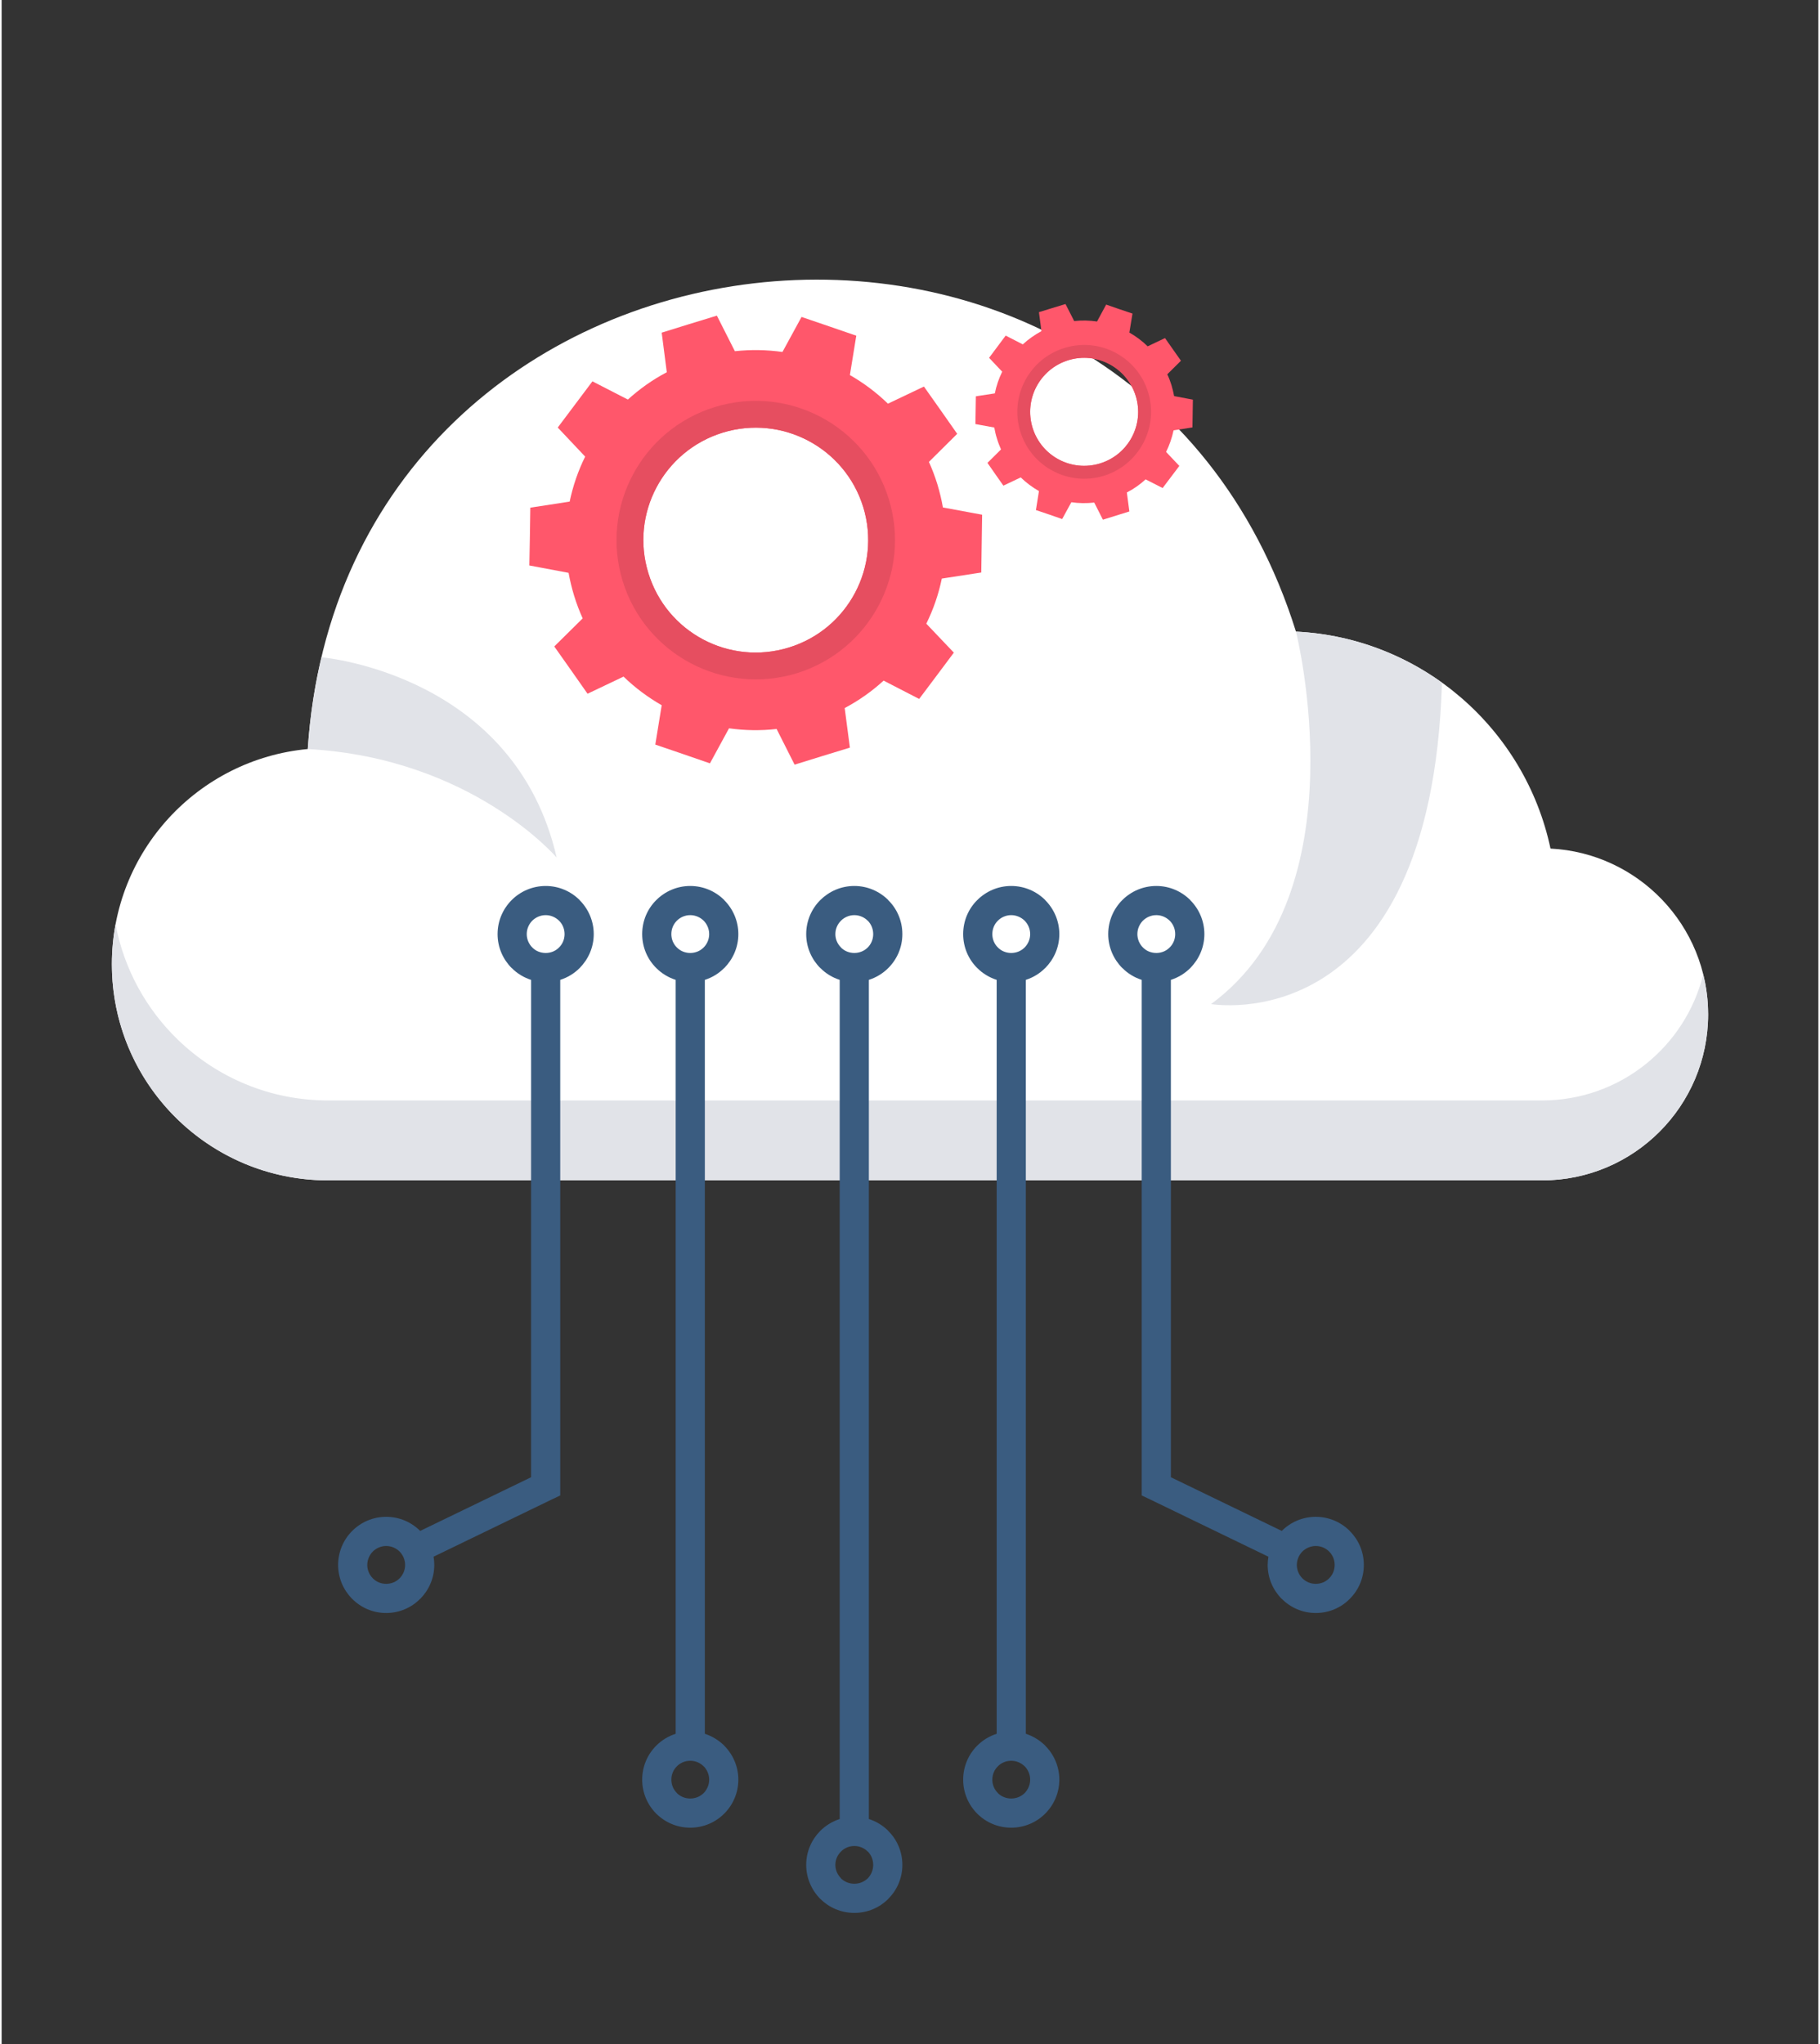
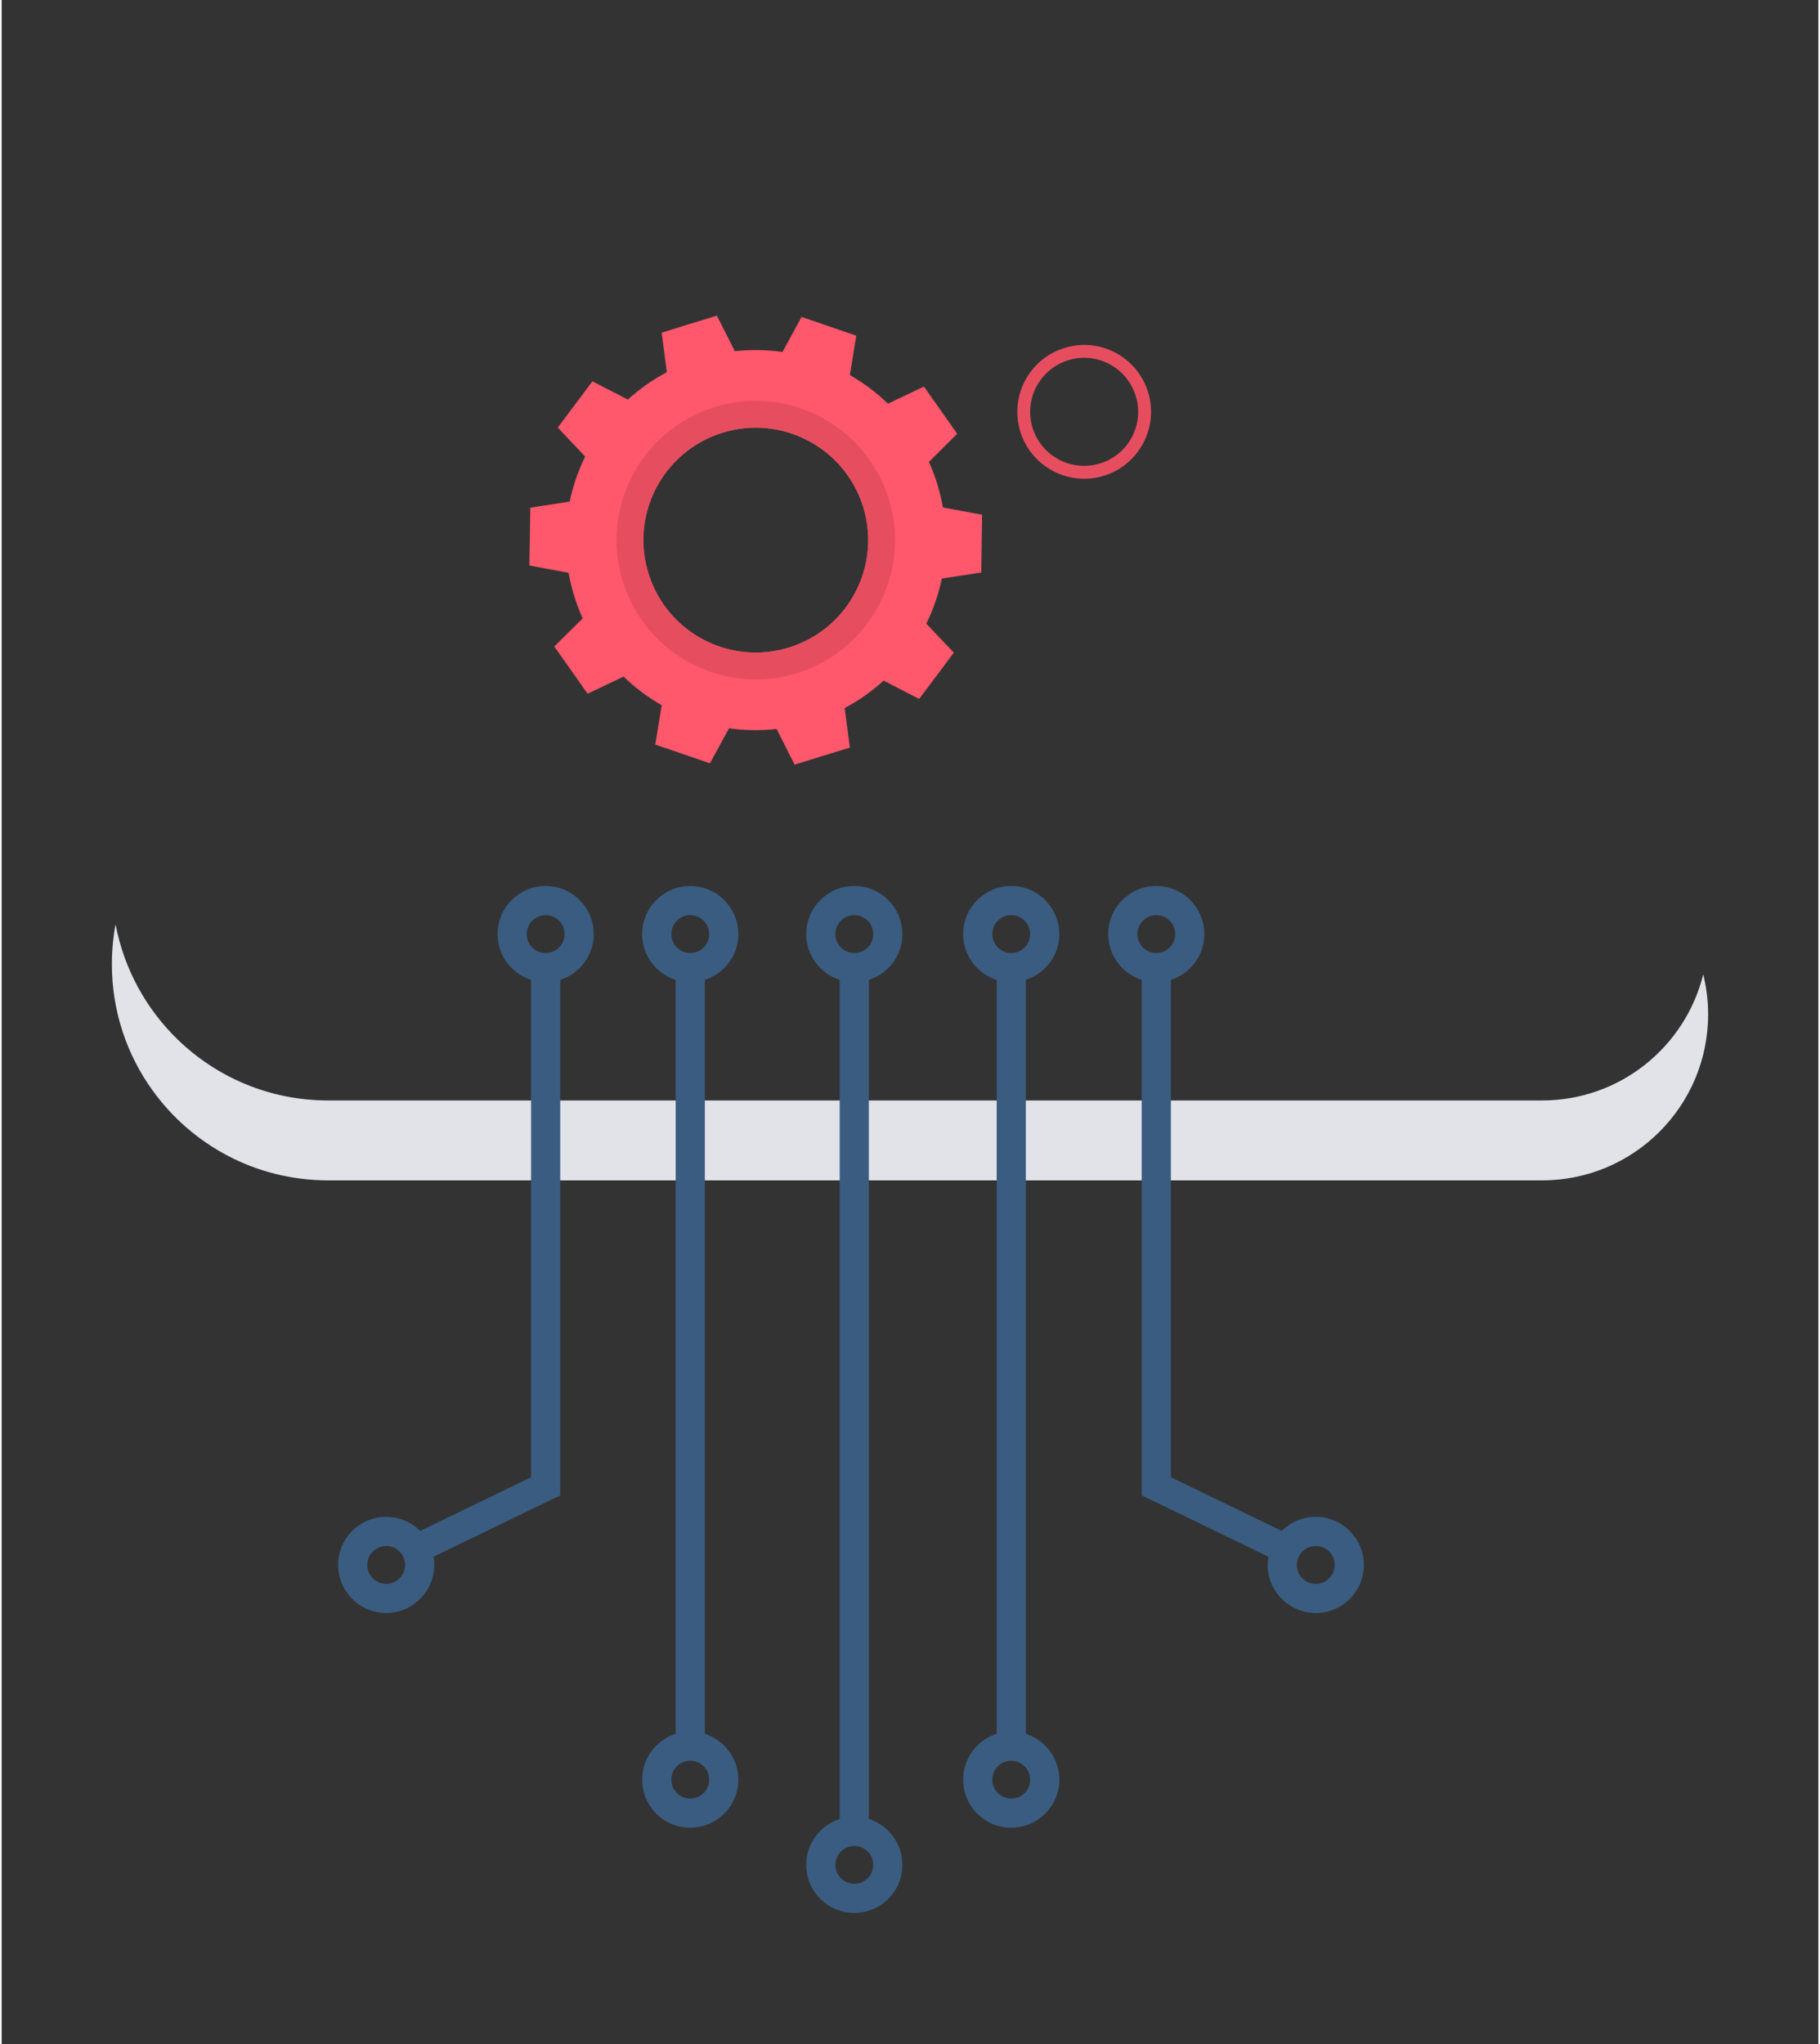
<svg xmlns="http://www.w3.org/2000/svg" height="128px" style="shape-rendering:geometricPrecision; text-rendering:geometricPrecision; image-rendering:optimizeQuality; fill-rule:evenodd; clip-rule:evenodd" version="1.1" viewBox="0 0 16759 18851" width="114px" xml:space="preserve">
  <rect x="0" y="0" width="16759" height="18851" fill="#333333" stroke="none" />
  <defs>
    <style type="text/css">
   
    .fil2 {fill:#E1E3E8}
    .fil5 {fill:#E64E60}
    .fil4 {fill:#FF576B}
    .fil0 {fill:#FFC42E}
    .fil1 {fill:white}
    .fil3 {fill:#3A5C80;fill-rule:nonzero}
   
  </style>
  </defs>
  <g id="Layer_x0020_1">
    <g id="_489867240">
      <g>
        <g>
-           <path class="fil1" d="M11940 5825c1160,57 2114,896 2348,2001 810,41 1454,710 1454,1529 0,846 -686,1531 -1531,1531l-2400 0 -7223 0 -1577 0c-1101,0 -1994,-893 -1994,-1994 0,-1038 794,-1890 1807,-1984 341,-5130 7587,-5962 9116,-1083z" />
-           <path class="fil2" d="M2824 6908c20,-297 63,-579 127,-846 48,4 1785,172 2169,1847 0,0 -783,-918 -2296,-1001z" />
-           <path class="fil2" d="M11940 5825c0,0 610,2411 -783,3435 0,0 2027,358 2130,-2964 -383,-275 -846,-447 -1347,-471z" />
          <path class="fil2" d="M3011 10886l1576 0 7224 0 2400 0c845,0 1531,-685 1531,-1531 0,-127 -16,-250 -45,-369 -165,668 -768,1163 -1486,1163l-2400 0 -7224 0 -1576 0c-538,0 -1026,-213 -1385,-560 -291,-281 -497,-651 -575,-1065 -22,119 -34,243 -34,368 0,435 139,837 375,1164 362,503 952,830 1619,830z" />
        </g>
        <path class="fil3" d="M12123 14258c-48,0 -92,20 -124,51 -31,32 -51,76 -51,124 0,48 20,92 51,123l0 0c32,32 75,51 124,51 48,0 92,-19 123,-51 32,-31 51,-75 51,-123 0,-49 -19,-92 -51,-124l0 0c-31,-31 -75,-51 -123,-51zm-6970 -5221l0 4671 0 84 -76 36 -1093 529c5,25 7,50 7,76 0,122 -50,232 -130,313l-1 0c-80,81 -191,130 -313,130 -122,0 -232,-49 -313,-130l0 0c-80,-80 -130,-191 -130,-313 0,-123 50,-234 130,-314 80,-80 191,-130 313,-130 123,0 234,50 314,130l1023 -495 0 -4587c-68,-22 -129,-59 -178,-109l-1 0c-80,-80 -130,-191 -130,-313 0,-123 50,-234 130,-314 80,-80 191,-130 314,-130 122,0 233,50 313,130l0 1c80,80 130,191 130,313 0,122 -50,232 -130,313l0 0c-50,50 -111,87 -179,109zm-11 -546l0 0c-32,-31 -75,-51 -123,-51 -49,0 -92,20 -124,51 -31,32 -51,75 -51,124 0,48 20,92 51,123l0 0c31,32 75,51 124,51 48,0 92,-19 123,-51 32,-31 51,-75 51,-123 0,-49 -19,-92 -51,-124zm-1471 5818l0 0c-32,-31 -75,-51 -124,-51 -48,0 -91,20 -123,51 -31,32 -51,76 -51,124 0,48 20,92 51,123l0 0c31,32 75,51 123,51 49,0 93,-19 124,-51 31,-31 51,-75 51,-123 0,-49 -20,-92 -51,-124zm2816 -5272l0 6953c68,22 129,60 179,109l0 1c80,80 130,191 130,313 0,122 -50,233 -130,313l-1 1c-80,80 -191,129 -313,129 -122,0 -232,-49 -313,-129l0 0c-81,-81 -130,-192 -130,-314 0,-122 49,-233 130,-314 49,-49 110,-87 179,-109l0 -6953c-68,-22 -129,-59 -179,-109l0 0c-81,-80 -130,-191 -130,-313 0,-123 49,-234 130,-314 80,-80 191,-130 313,-130 123,0 234,50 314,130l0 1c80,80 130,191 130,313 0,122 -50,232 -130,313l-1 0c-49,50 -110,87 -178,109zm-135 -597c-48,0 -92,20 -123,51 -32,32 -51,75 -51,124 0,48 19,92 51,123l0 0c31,32 75,51 123,51 49,0 92,-19 124,-51 31,-31 51,-75 51,-123 0,-49 -20,-92 -51,-124l0 0c-32,-31 -75,-51 -124,-51zm0 7799c-48,0 -92,19 -123,51 -32,31 -51,75 -51,123 0,48 19,92 51,123l0 1c31,31 75,50 123,50 49,0 92,-19 124,-50 31,-32 51,-76 51,-124 0,-48 -20,-92 -51,-124l0 1c-32,-32 -75,-51 -124,-51zm1648 -7202l0 7739c69,22 130,60 179,109l0 1c81,80 130,191 130,313 0,122 -49,233 -130,313l0 1c-80,80 -191,129 -313,129 -122,0 -233,-49 -313,-129l-1 0c-80,-81 -130,-192 -130,-314 0,-123 50,-233 130,-314 50,-49 111,-87 179,-109l0 -7739c-68,-22 -129,-59 -178,-109l-1 0c-80,-80 -130,-191 -130,-313 0,-123 50,-234 130,-314 81,-80 191,-130 314,-130 122,0 233,50 313,130l0 1c81,80 130,191 130,313 0,122 -49,232 -130,313l0 0c-50,50 -111,87 -179,109zm-134 -597c-48,0 -92,20 -123,51 -32,32 -52,75 -52,124 0,48 20,92 52,123l-1 0c32,32 75,51 124,51 48,0 92,-19 124,-51 31,-31 50,-75 50,-123 0,-49 -19,-92 -50,-124l-1 0c-31,-31 -75,-51 -123,-51zm0 8585c-48,0 -92,19 -123,51 -32,31 -52,75 -52,123 0,48 20,92 52,123l-1 1c32,31 75,50 124,50 48,0 92,-19 124,-50 31,-32 50,-76 50,-124 0,-49 -19,-92 -50,-124l-1 1c-31,-32 -75,-51 -123,-51zm1582 -7988l0 6953c68,22 129,60 179,109l0 1c80,80 130,191 130,313 0,122 -50,233 -130,313l-1 1c-80,80 -191,129 -313,129 -122,0 -233,-49 -313,-129l0 0c-81,-81 -130,-192 -130,-314 0,-122 49,-233 130,-314 49,-49 110,-87 179,-109l0 -6953c-68,-22 -129,-59 -179,-109l0 0c-81,-80 -130,-191 -130,-313 0,-123 49,-234 130,-314 80,-80 191,-130 313,-130 123,0 234,50 314,130l0 1c80,80 130,191 130,313 0,122 -50,232 -130,313l-1 0c-49,50 -110,87 -178,109zm-135 -597c-48,0 -92,20 -123,51 -32,32 -51,75 -51,124 0,48 19,92 51,123l0 0c31,32 75,51 123,51 49,0 92,-19 124,-51 31,-31 51,-75 51,-123 0,-49 -20,-92 -51,-124l0 0c-32,-31 -76,-51 -124,-51zm0 7799c-48,0 -92,19 -123,51 -32,31 -51,75 -51,123 0,48 19,92 51,123l0 1c31,31 75,50 123,50 49,0 92,-19 124,-50 31,-32 51,-76 51,-124 0,-48 -20,-92 -51,-124l0 1c-32,-32 -76,-51 -124,-51zm1473 -7202l0 4587 1023 495c80,-80 191,-130 314,-130 122,0 233,50 313,130l0 1c81,80 130,191 130,313 0,122 -49,232 -130,313l0 0c-80,81 -191,130 -313,130 -122,0 -233,-49 -313,-130l-1 0c-80,-80 -130,-191 -130,-313 0,-26 3,-51 7,-76l-1093 -529 -76 -36 0 -84 0 -4671c-68,-22 -129,-59 -178,-109l-1 0c-80,-80 -130,-191 -130,-313 0,-123 50,-234 130,-314 80,-80 191,-130 314,-130 122,0 233,50 313,130l0 1c80,80 130,191 130,313 0,122 -50,232 -130,313l0 0c-50,50 -111,87 -179,109zm-134 -597c-49,0 -92,20 -124,51 -31,32 -51,75 -51,124 0,48 20,92 51,123l0 0c31,32 75,51 124,51 48,0 92,-19 123,-51 32,-31 51,-75 51,-123 0,-49 -19,-92 -51,-124l0 0c-32,-31 -75,-51 -123,-51z" />
      </g>
      <g>
        <g>
          <path class="fil4" d="M6764 3239c148,-16 296,-13 439,7l176 -323 252 86 253 87 -59 363c127,73 245,161 351,264l332 -158 154 218 153 218 -261 259c30,66 56,135 78,206 21,71 39,142 51,214l362 67 -4 267 -4 266 -364 56c-30,145 -78,284 -143,416l254 267 -160 214 -160 213 -328 -169c-107,98 -227,183 -359,253l48 365 -255 78 -255 79 -166 -329c-148,17 -295,14 -439,-6l-176 323 -252 -87 -252 -86 59 -363c-127,-73 -246,-161 -352,-264l-332 158 -153 -218 -154 -218 262 -259c-30,-66 -56,-135 -78,-206 -22,-71 -39,-143 -52,-214l-362 -68 5 -266 4 -267 363 -56c30,-144 78,-284 143,-415l-253 -268 160 -213 160 -213 327 168c107,-97 227,-183 359,-252l-47 -365 254 -79 255 -78 166 328zm-112 751c547,-168 1127,139 1296,686 168,548 -139,1128 -686,1296 -548,169 -1128,-138 -1296,-686 -169,-547 138,-1127 686,-1296z" />
          <path class="fil5" d="M6579 3754c678,-209 1396,172 1605,849 209,678 -172,1397 -849,1606 -678,208 -1397,-172 -1606,-850 -208,-678 172,-1396 850,-1605zm73 236c547,-168 1127,139 1296,686 168,548 -139,1128 -686,1296 -548,169 -1128,-138 -1296,-686 -169,-547 138,-1127 686,-1296z" />
        </g>
        <g>
-           <path class="fil4" d="M9894 2961c71,-8 142,-6 211,4l84 -156 121 42 122 41 -29 175c61,35 118,77 169,127l160 -76 73 104 74 105 -126 125c15,31 27,64 38,98 10,35 19,69 25,103l173 33 -2 128 -2 128 -174 27c-15,69 -38,136 -69,199l122 129 -77 102 -77 102 -157 -80c-51,47 -109,88 -173,121l23 175 -122 38 -122 38 -80 -158c-71,8 -142,7 -211,-3l-85 155 -121 -42 -121 -41 28 -175c-61,-35 -118,-77 -168,-126l-160 76 -74 -105 -73 -105 125 -124c-14,-32 -27,-65 -37,-99 -11,-34 -19,-69 -25,-103l-174 -32 2 -128 2 -128 175 -27c14,-70 37,-137 68,-200l-121 -128 77 -103 76 -102 158 81c51,-47 109,-88 172,-122l-23 -175 123 -38 122 -37 80 157zm-54 361c263,-81 541,67 622,330 81,263 -66,541 -329,622 -263,81 -542,-66 -623,-329 -81,-263 67,-542 330,-623z" />
          <path class="fil5" d="M9805 3209c325,-101 671,82 771,408 100,325 -83,670 -408,771 -326,100 -671,-83 -771,-408 -100,-326 82,-671 408,-771zm35 113c263,-81 541,67 622,330 81,263 -66,541 -329,622 -263,81 -542,-66 -623,-329 -81,-263 67,-542 330,-623z" />
        </g>
      </g>
    </g>
  </g>
</svg>